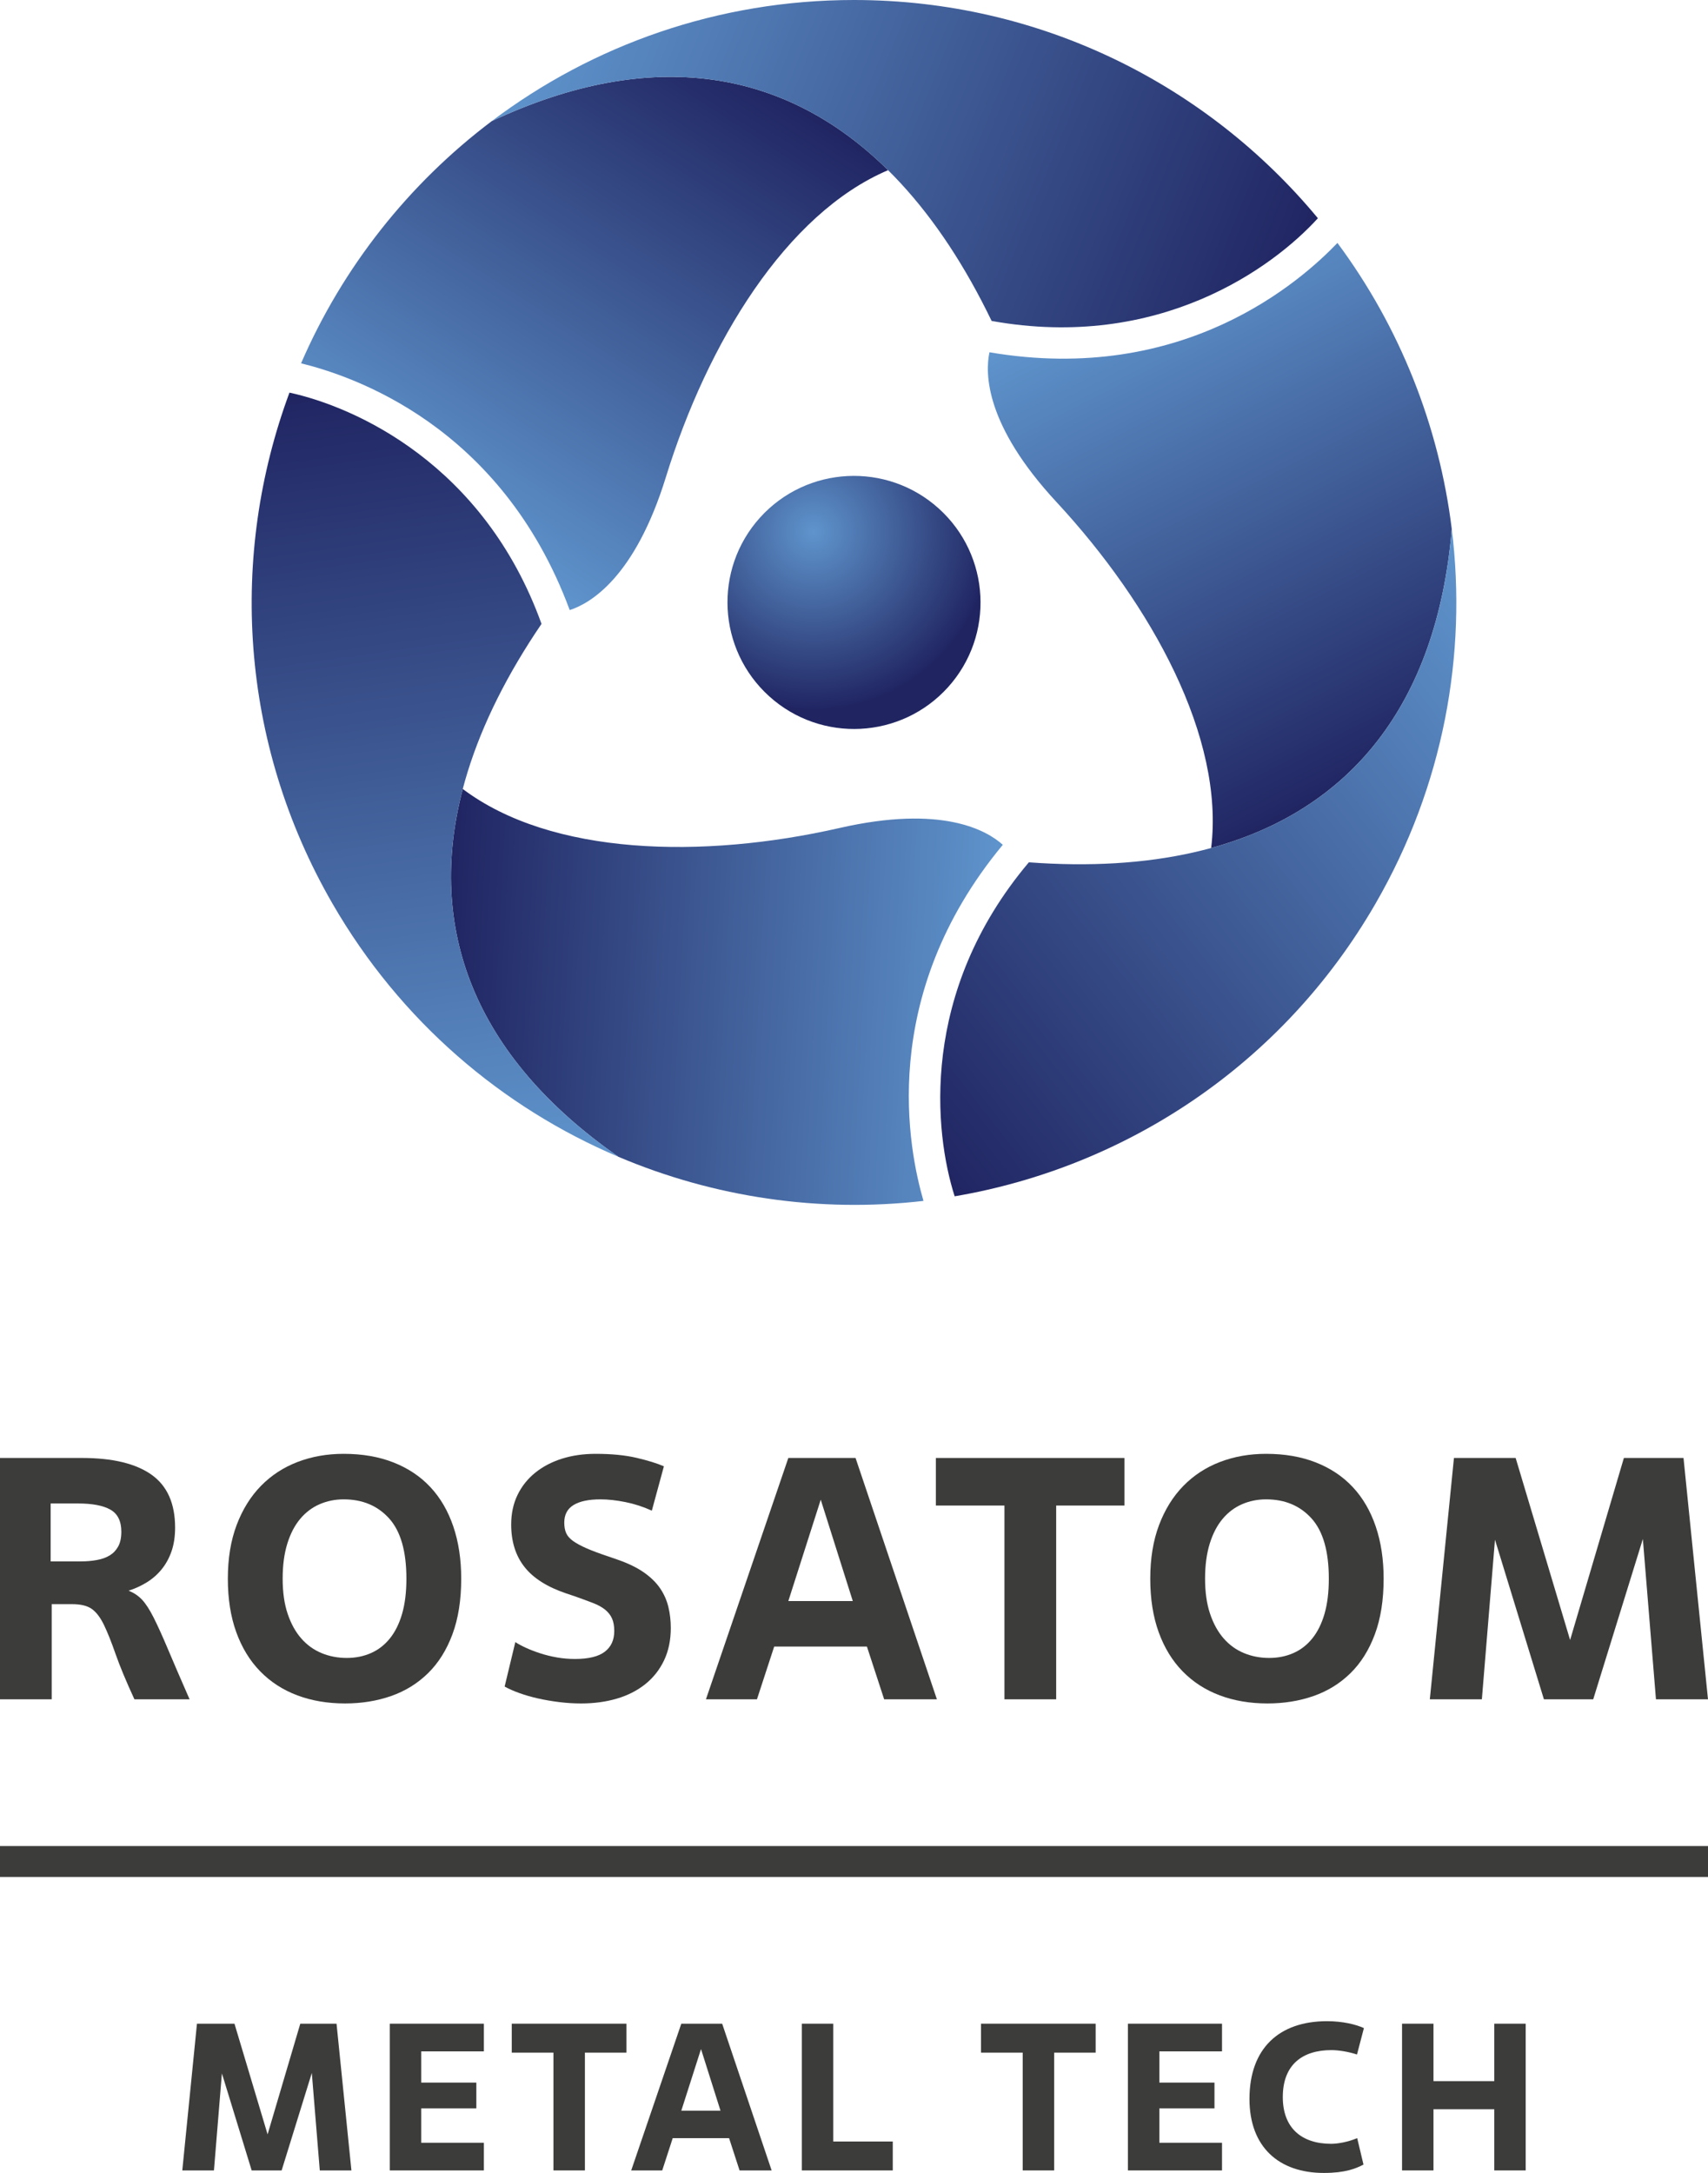
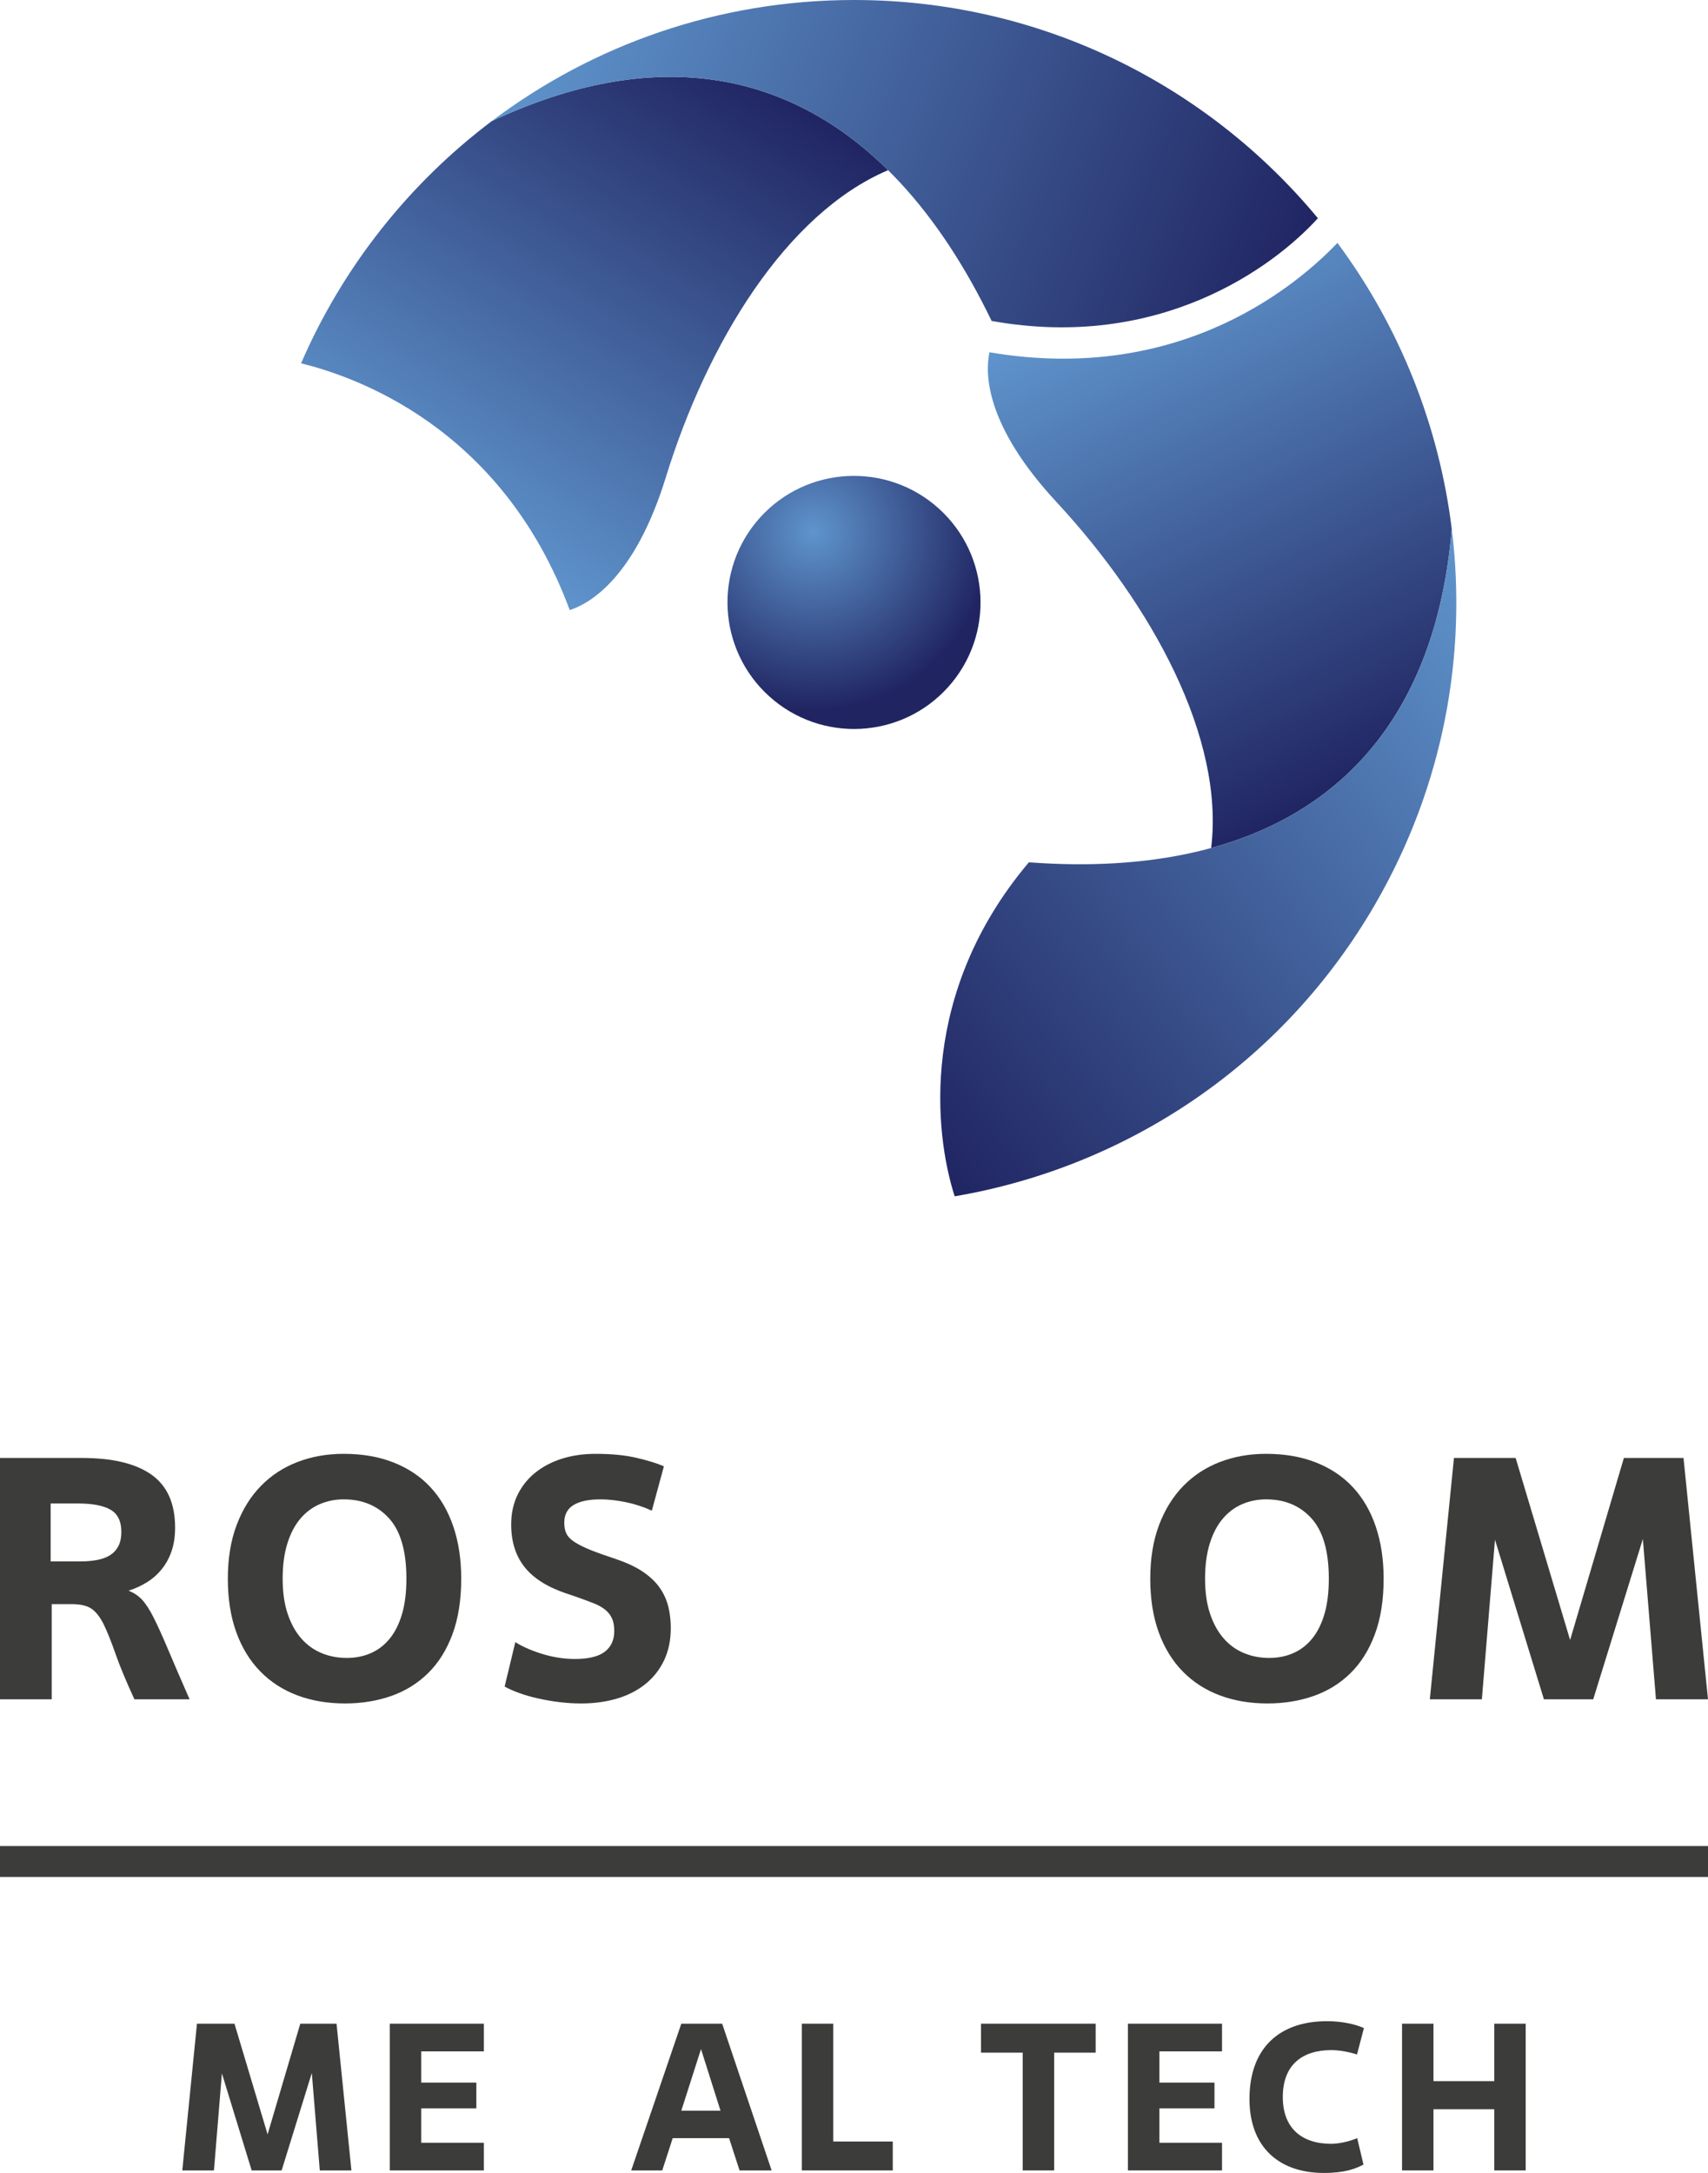
<svg xmlns="http://www.w3.org/2000/svg" xmlns:xlink="http://www.w3.org/1999/xlink" id="_Слой_1" data-name="Слой 1" viewBox="0 0 401.912 511.22">
  <defs>
    <style>
      .cls-1 {
        fill: url(#linear-gradient);
      }

      .cls-1, .cls-2, .cls-3, .cls-4, .cls-5, .cls-6, .cls-7, .cls-8 {
        stroke-width: 0px;
      }

      .cls-2 {
        fill: url(#radial-gradient);
      }

      .cls-3 {
        fill: url(#linear-gradient-4);
      }

      .cls-4 {
        fill: url(#linear-gradient-2);
      }

      .cls-5 {
        fill: url(#linear-gradient-3);
      }

      .cls-6 {
        fill: url(#linear-gradient-5);
      }

      .cls-7 {
        fill: url(#linear-gradient-6);
      }

      .cls-8 {
        fill: #3c3c3b;
      }
    </style>
    <radialGradient id="radial-gradient" cx="191.417" cy="125.15" fx="191.417" fy="125.15" r="41.901" gradientUnits="userSpaceOnUse">
      <stop offset="0" stop-color="#5f94cc" />
      <stop offset="1" stop-color="#202562" />
    </radialGradient>
    <linearGradient id="linear-gradient" x1="100.45" y1="121.707" x2="170.92" y2="13.192" gradientUnits="userSpaceOnUse">
      <stop offset="0" stop-color="#5f94cc" />
      <stop offset="1" stop-color="#202562" />
    </linearGradient>
    <linearGradient id="linear-gradient-2" x1="128.578" y1="-3.354" x2="303.637" y2="67.374" xlink:href="#linear-gradient" />
    <linearGradient id="linear-gradient-3" x1="-7310.732" y1="-7730.497" x2="-7240.265" y2="-7839.008" gradientTransform="translate(3273.122 -9957.571) rotate(-120.001)" xlink:href="#linear-gradient" />
    <linearGradient id="linear-gradient-4" x1="-7282.61" y1="-7855.555" x2="-7107.534" y2="-7784.819" gradientTransform="translate(3273.122 -9957.571) rotate(-120.001)" xlink:href="#linear-gradient" />
    <linearGradient id="linear-gradient-5" x1="3195.303" y1="-10222.886" x2="3265.775" y2="-10331.403" gradientTransform="translate(-6986.83 -7813.89) rotate(120.001)" xlink:href="#linear-gradient" />
    <linearGradient id="linear-gradient-6" x1="3223.431" y1="-10347.949" x2="3398.499" y2="-10277.217" gradientTransform="translate(-6986.83 -7813.89) rotate(120.001)" xlink:href="#linear-gradient" />
  </defs>
  <g>
    <g>
      <path class="cls-2" d="M220.895,119.632c-12.208-11.011-31.043-10.061-42.061,2.147-11.001,12.209-10.022,31.041,2.19,42.056,12.208,11.014,31.03,10.053,42.053-2.154,11.001-12.208,10.027-31.035-2.181-42.049Z" />
      <path class="cls-1" d="M115.708,28.502c-19.481,14.694-35.048,34.299-44.863,56.975,11.777,2.903,47.039,14.379,63.217,58.058,4.866-1.586,15.355-7.699,22.633-31.3,9.759-31.599,28.272-61.992,52.28-72.197-23.941-23.686-55.485-29.263-93.268-11.537Z" />
      <path class="cls-4" d="M310.107,51.35c.002-.003.004-.005.007-.008C284.121,19.978,244.872,0,200.956,0c-32.002,0-61.526,10.609-85.249,28.502,52.453-24.61,92.878-4.308,117.634,47.007,39.432,7.072,66.213-12.548,76.766-24.159Z" />
-       <path class="cls-5" d="M145.537,272.164c22.464,9.525,47.225,13.206,71.769,10.368-3.375-11.652-11.068-47.93,18.667-83.781-3.806-3.421-14.344-9.45-38.421-3.952-32.242,7.347-67.818,6.509-88.659-9.181-8.54,32.578,2.402,62.687,36.644,86.547Z" />
-       <path class="cls-3" d="M68.123,92.371c-.003-0-.007-.001-.01-.002-14.163,38.195-11.839,82.177,10.119,120.212,16.001,27.717,39.95,47.983,67.306,59.583-47.537-33.124-50.17-78.287-18.111-125.386-13.592-37.689-43.973-51.072-59.304-54.407Z" />
      <path class="cls-6" d="M341.623,124.498c-2.983-24.219-12.177-47.505-26.907-67.343-8.402,8.749-35.971,33.551-81.885,25.723-1.06,5.007-1.011,17.148,15.788,35.252,22.484,24.252,39.546,55.482,36.379,81.378,32.481-8.892,53.083-33.423,56.624-75.011Z" />
      <path class="cls-7" d="M224.638,281.442c.001.003.003.006.004.009,40.156-6.831,77.081-30.835,99.039-68.87,16.001-27.717,21.576-58.592,17.942-88.085-4.915,57.734-42.708,82.596-99.523,78.379-25.84,30.616-22.24,63.621-17.462,78.567Z" />
    </g>
    <g>
      <path class="cls-8" d="M12.166,377.402v22.387H0v-56.779h19.304c7.192,0,12.639,1.312,16.345,3.934,3.701,2.623,5.554,6.772,5.554,12.45,0,2.11-.282,3.975-.85,5.597-.568,1.623-1.353,3.042-2.353,4.259-1,1.217-2.163,2.231-3.489,3.041-1.326.812-2.743,1.46-4.256,1.947,1.243.486,2.295,1.191,3.164,2.11.862.921,1.77,2.312,2.715,4.178.945,1.866,2.068,4.339,3.366,7.421,1.298,3.082,3.001,7.03,5.112,11.843h-12.98c-1.945-4.218-3.421-7.759-4.422-10.626-1-2.866-1.918-5.163-2.756-6.895-.841-1.729-1.786-2.973-2.841-3.731-1.052-.757-2.608-1.136-4.664-1.136h-4.784ZM11.921,367.344h7.058c1.353,0,2.623-.107,3.814-.324,1.188-.216,2.203-.58,3.041-1.095.838-.513,1.5-1.217,1.988-2.108.485-.893.73-2.04.73-3.448,0-2.487-.853-4.219-2.556-5.192-1.703-.973-4.259-1.461-7.665-1.461h-6.41v13.627Z" />
      <path class="cls-8" d="M81.194,400.763c-4.111,0-7.855-.635-11.234-1.905-3.381-1.27-6.287-3.15-8.72-5.637-2.434-2.487-4.314-5.557-5.637-9.207-1.326-3.65-1.988-7.854-1.988-12.613,0-4.758.69-8.963,2.068-12.613,1.381-3.65,3.286-6.718,5.72-9.207,2.433-2.487,5.311-4.366,8.638-5.637,3.326-1.27,6.935-1.907,10.829-1.907,4.382,0,8.288.676,11.722,2.028,3.434,1.351,6.327,3.285,8.678,5.799,2.353,2.515,4.152,5.597,5.394,9.247,1.243,3.65,1.866,7.747,1.866,12.289,0,5.029-.688,9.395-2.068,13.099-1.378,3.705-3.299,6.76-5.759,9.166-2.461,2.407-5.352,4.192-8.678,5.354-3.326,1.161-6.935,1.743-10.829,1.743ZM81.6,390.057c2.055,0,3.946-.377,5.676-1.136,1.731-.758,3.219-1.907,4.461-3.447,1.246-1.542,2.203-3.475,2.881-5.801.675-2.325,1.013-5.081,1.013-8.272,0-6.435-1.353-11.154-4.056-14.155-2.703-3.001-6.272-4.501-10.706-4.501-2.001,0-3.881.379-5.637,1.135-1.758.758-3.286,1.907-4.584,3.448-1.298,1.542-2.311,3.487-3.041,5.841-.73,2.352-1.095,5.096-1.095,8.233,0,3.191.393,5.948,1.178,8.272.782,2.326,1.85,4.259,3.203,5.801,1.35,1.54,2.946,2.689,4.784,3.447,1.838.758,3.814,1.136,5.922,1.136Z" />
      <path class="cls-8" d="M121.265,386.326c.647.433,1.473.879,2.473,1.338,1.0.46,2.12.893,3.366,1.298,1.243.405,2.556.731,3.934.973,1.378.244,2.799.365,4.259.365,3.188,0,5.526-.567,7.014-1.703,1.488-1.135,2.231-2.757,2.231-4.866,0-1.189-.175-2.176-.528-2.961-.35-.782-.89-1.473-1.62-2.068-.73-.594-1.691-1.121-2.881-1.582-1.19-.459-2.624-.987-4.299-1.582l-1.945-.649c-4.489-1.513-7.775-3.595-9.856-6.246-2.084-2.648-3.124-5.974-3.124-9.977,0-2.594.5-4.919,1.501-6.975,1-2.054,2.393-3.799,4.179-5.232,1.783-1.433,3.879-2.528,6.284-3.286,2.406-.756,5.042-1.135,7.911-1.135,3.731,0,6.935.313,9.61.939,2.679.624,4.827,1.289,6.45,1.996l-2.839,10.433c-2.004-.913-4.072-1.585-6.208-2.016-2.135-.43-4.096-.644-5.879-.644-2.759,0-4.867.443-6.327,1.33-1.461.888-2.191,2.272-2.191,4.153,0,.968.151,1.786.448,2.458.294.672.838,1.29,1.62,1.855.786.564,1.854,1.143,3.203,1.733,1.353.592,3.084,1.237,5.192,1.935l2.111.731c2.485.865,4.541,1.866,6.165,3.001,1.62,1.135,2.89,2.381,3.811,3.731.92,1.353,1.568,2.812,1.945,4.38.38,1.569.571,3.219.571,4.948,0,2.868-.528,5.408-1.584,7.625-1.055,2.217-2.528,4.083-4.421,5.597-1.893,1.514-4.124,2.65-6.689,3.406-2.571.756-5.37,1.135-8.395,1.135-1.734,0-3.461-.109-5.192-.324-1.731-.216-3.381-.5-4.949-.852-1.568-.351-3.029-.77-4.379-1.258-1.353-.486-2.516-.999-3.489-1.54l2.516-10.463Z" />
-       <path class="cls-8" d="M203.997,387.379h-21.82l-4.056,12.41h-12.004l19.386-56.779h15.818l19.141,56.779h-12.409l-4.056-12.41ZM185.503,376.672h15.168l-7.542-23.846-7.625,23.846Z" />
-       <path class="cls-8" d="M248.529,399.79h-12.169v-45.585h-16.14v-11.194h44.37v11.194h-16.06v45.585Z" />
      <path class="cls-8" d="M298.25,400.763c-4.112,0-7.855-.635-11.234-1.905-3.381-1.27-6.287-3.15-8.721-5.637-2.433-2.487-4.314-5.557-5.637-9.207-1.326-3.65-1.988-7.854-1.988-12.613,0-4.758.69-8.963,2.068-12.613,1.381-3.65,3.286-6.718,5.72-9.207,2.433-2.487,5.311-4.366,8.638-5.637,3.326-1.27,6.935-1.907,10.829-1.907,4.382,0,8.288.676,11.722,2.028,3.433,1.351,6.327,3.285,8.678,5.799,2.353,2.515,4.152,5.597,5.394,9.247,1.243,3.65,1.865,7.747,1.865,12.289,0,5.029-.687,9.395-2.068,13.099-1.377,3.705-3.299,6.76-5.759,9.166-2.461,2.407-5.351,4.192-8.678,5.354-3.326,1.161-6.935,1.743-10.829,1.743ZM298.655,390.057c2.056,0,3.946-.377,5.677-1.136,1.731-.758,3.219-1.907,4.461-3.447,1.246-1.542,2.203-3.475,2.881-5.801.675-2.325,1.012-5.081,1.012-8.272,0-6.435-1.353-11.154-4.056-14.155-2.703-3.001-6.272-4.501-10.706-4.501-2.001,0-3.881.379-5.637,1.135-1.758.758-3.286,1.907-4.584,3.448-1.298,1.542-2.311,3.487-3.041,5.841-.73,2.352-1.095,5.096-1.095,8.233,0,3.191.393,5.948,1.178,8.272.782,2.326,1.85,4.259,3.203,5.801,1.35,1.54,2.946,2.689,4.784,3.447,1.838.758,3.814,1.136,5.922,1.136Z" />
      <path class="cls-8" d="M401.912,399.79h-12.246l-3.084-37.717-11.679,37.717h-11.602l-11.516-37.555-3.084,37.555h-12.246l5.676-56.779h14.52l12.814,42.828,12.654-42.828h14.032l5.759,56.779Z" />
    </g>
  </g>
  <rect class="cls-8" x="197.319" y="236.992" width="7.274" height="401.912" transform="translate(638.904 236.992) rotate(90)" />
  <g>
    <path class="cls-8" d="M82.696,510.628h-7.447l-1.875-22.932-7.102,22.932h-7.051l-7.004-22.834-1.873,22.834h-7.447l3.451-34.521h8.828l7.793,26.039,7.693-26.039h8.531l3.502,34.521Z" />
    <path class="cls-8" d="M113.862,510.628h-22.143v-34.521h22.143v6.51h-14.744v7.348h12.969v6.066h-12.969v8.088h14.744v6.51Z" />
-     <path class="cls-8" d="M137.634,510.628h-7.398v-27.716h-9.812v-6.806h26.975v6.806h-9.764v27.716Z" />
    <path class="cls-8" d="M171.563,503.033h-13.266l-2.467,7.595h-7.299l11.787-34.521h9.617l11.639,34.521h-7.545l-2.467-7.595ZM160.319,496.573h9.223l-4.586-14.499-4.637,14.499Z" />
    <path class="cls-8" d="M210.079,510.628h-21.402v-34.521h7.396v27.716h14.006v6.806Z" />
    <path class="cls-8" d="M248.052,510.628h-7.396v-27.716h-9.814v-6.806h26.977v6.806h-9.766v27.716Z" />
    <path class="cls-8" d="M287.554,510.628h-22.143v-34.521h22.143v6.51h-14.744v7.348h12.969v6.066h-12.969v8.088h14.744v6.51Z" />
    <path class="cls-8" d="M320.843,509.247c-1.775.937-4.291,1.973-9.32,1.973-10.555,0-17.508-6.066-17.508-17.409,0-11.885,6.953-18.296,18.248-18.296,3.748,0,6.854.789,8.68,1.627l-1.629,6.214c-2.07-.69-4.438-1.036-6.016-1.036-6.807,0-11.441,3.403-11.441,11.047,0,7.299,4.438,10.998,11.393,10.998,1.578,0,3.994-.444,6.115-1.332l1.479,6.214Z" />
    <path class="cls-8" d="M359.015,510.628h-7.398v-14.4h-14.301v14.4h-7.398v-34.521h7.398v13.513h14.301v-13.513h7.398v34.521Z" />
  </g>
</svg>